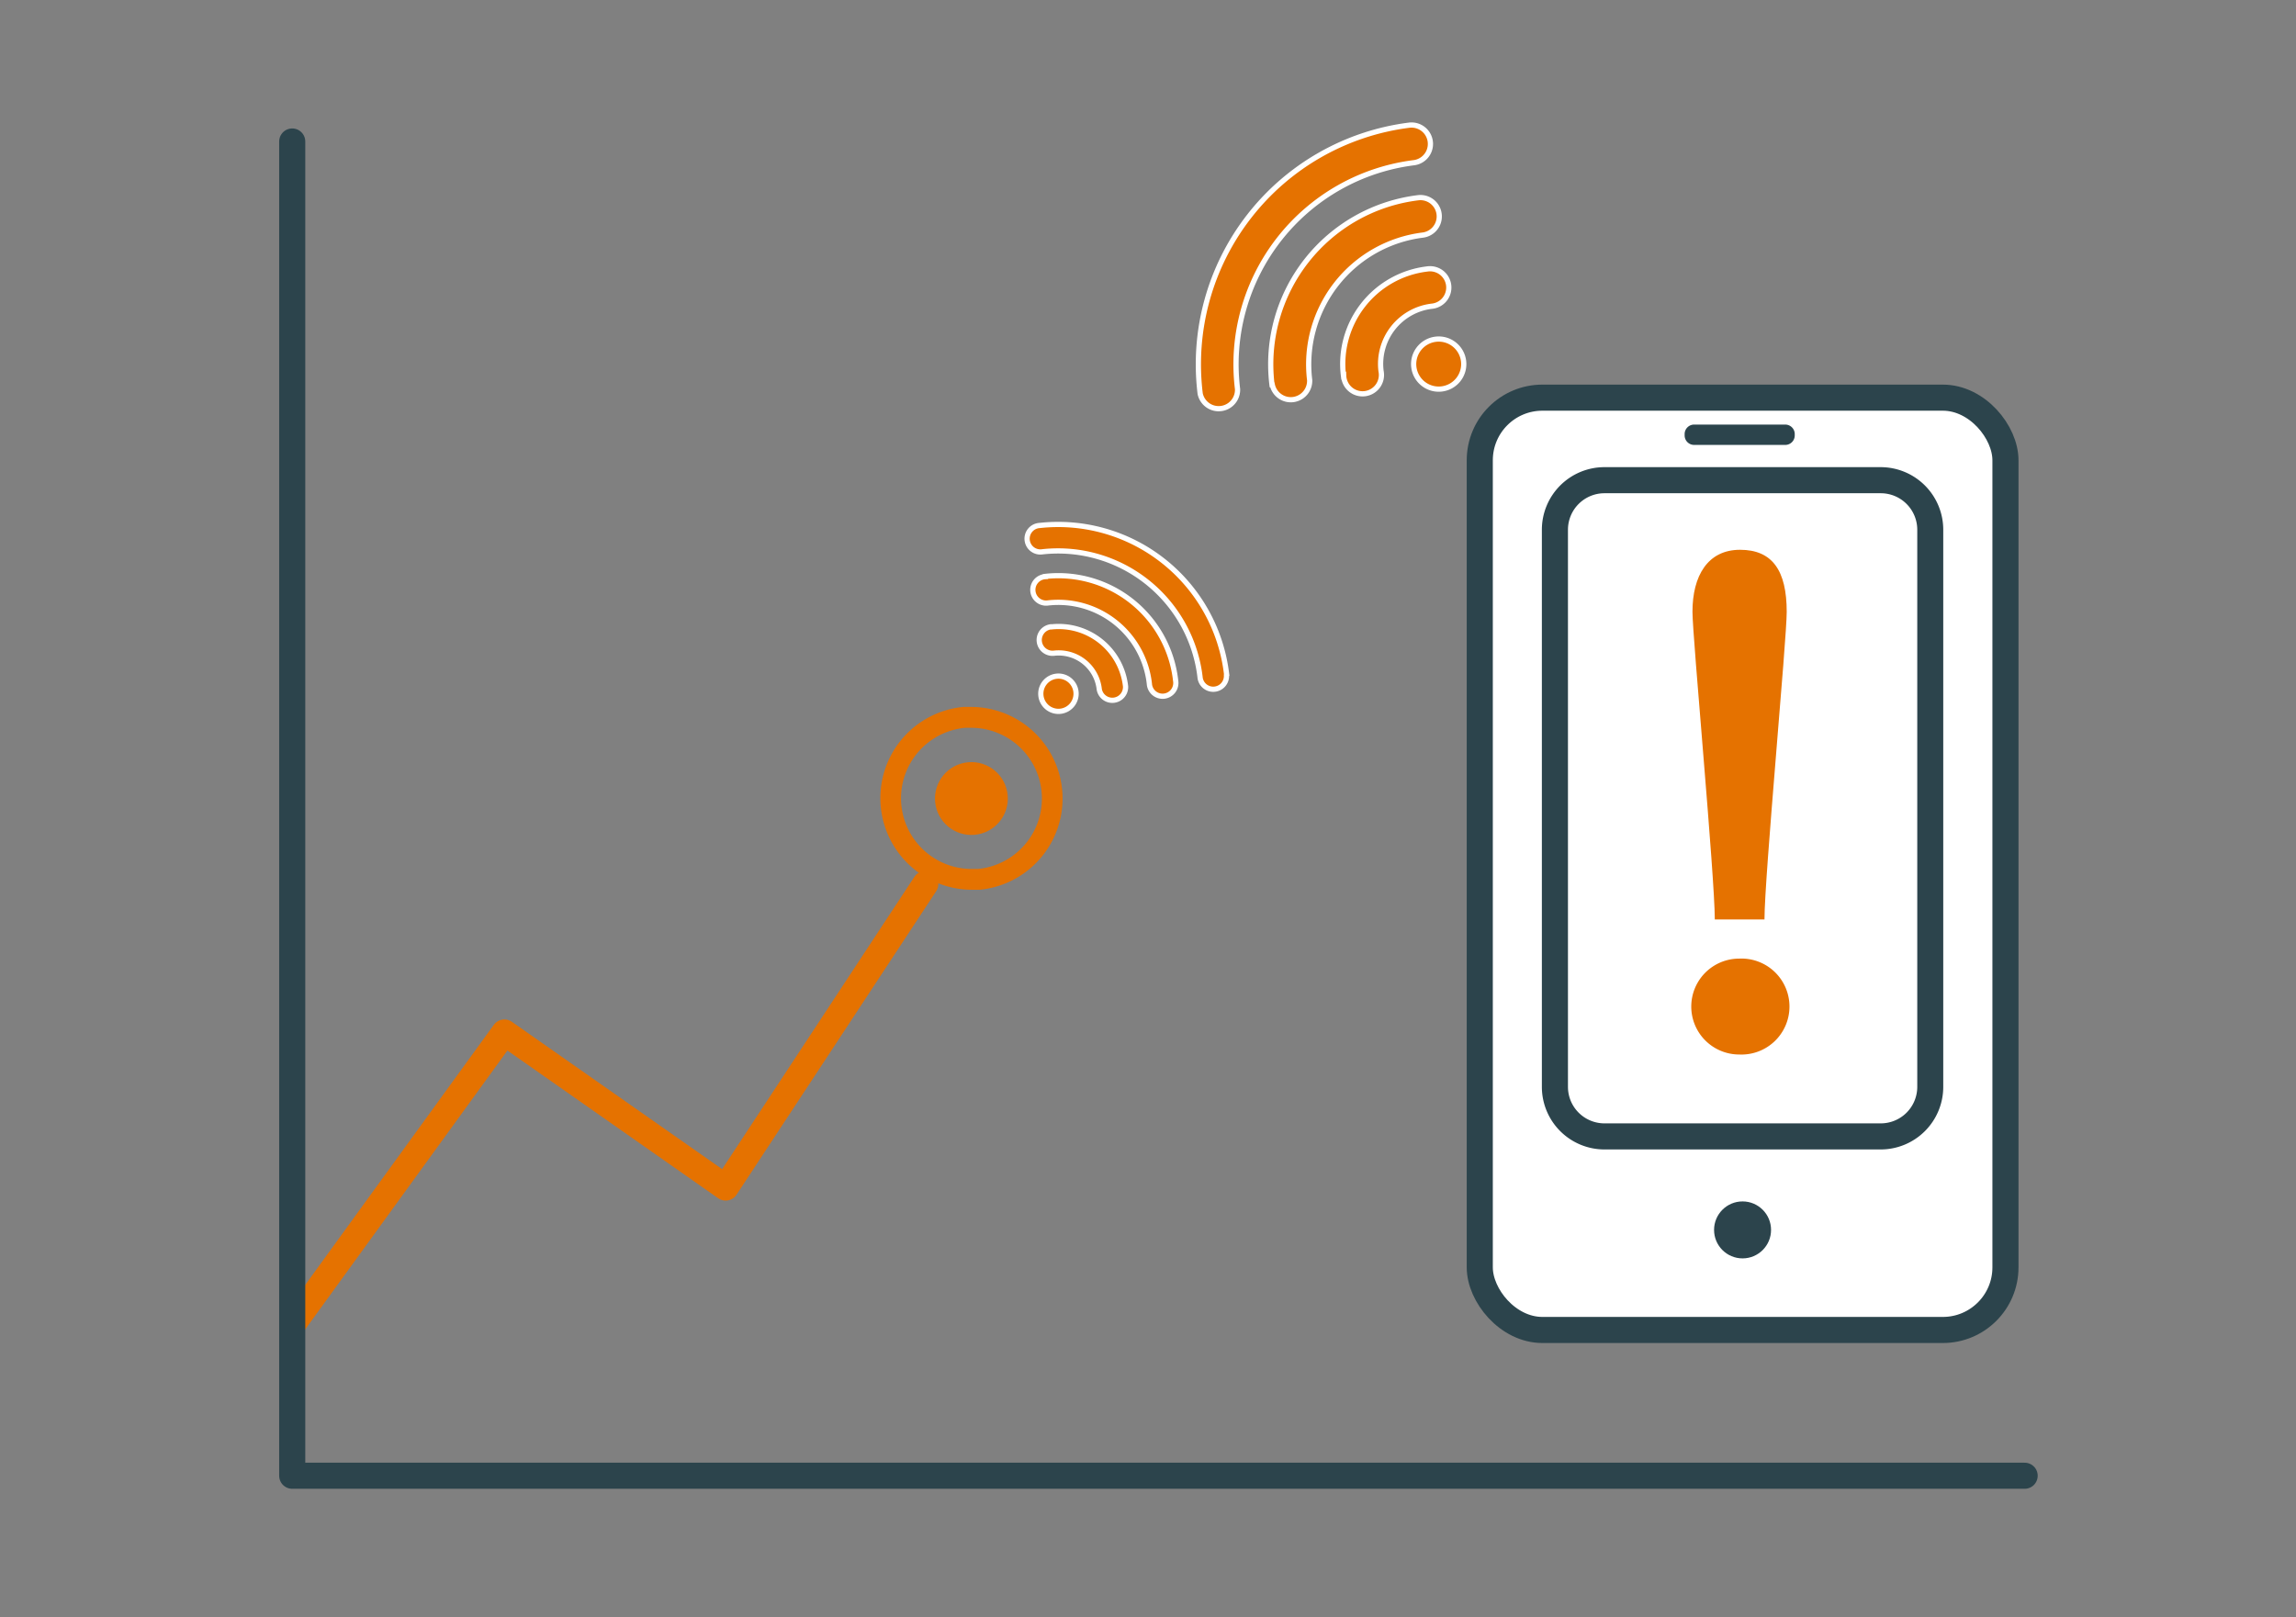
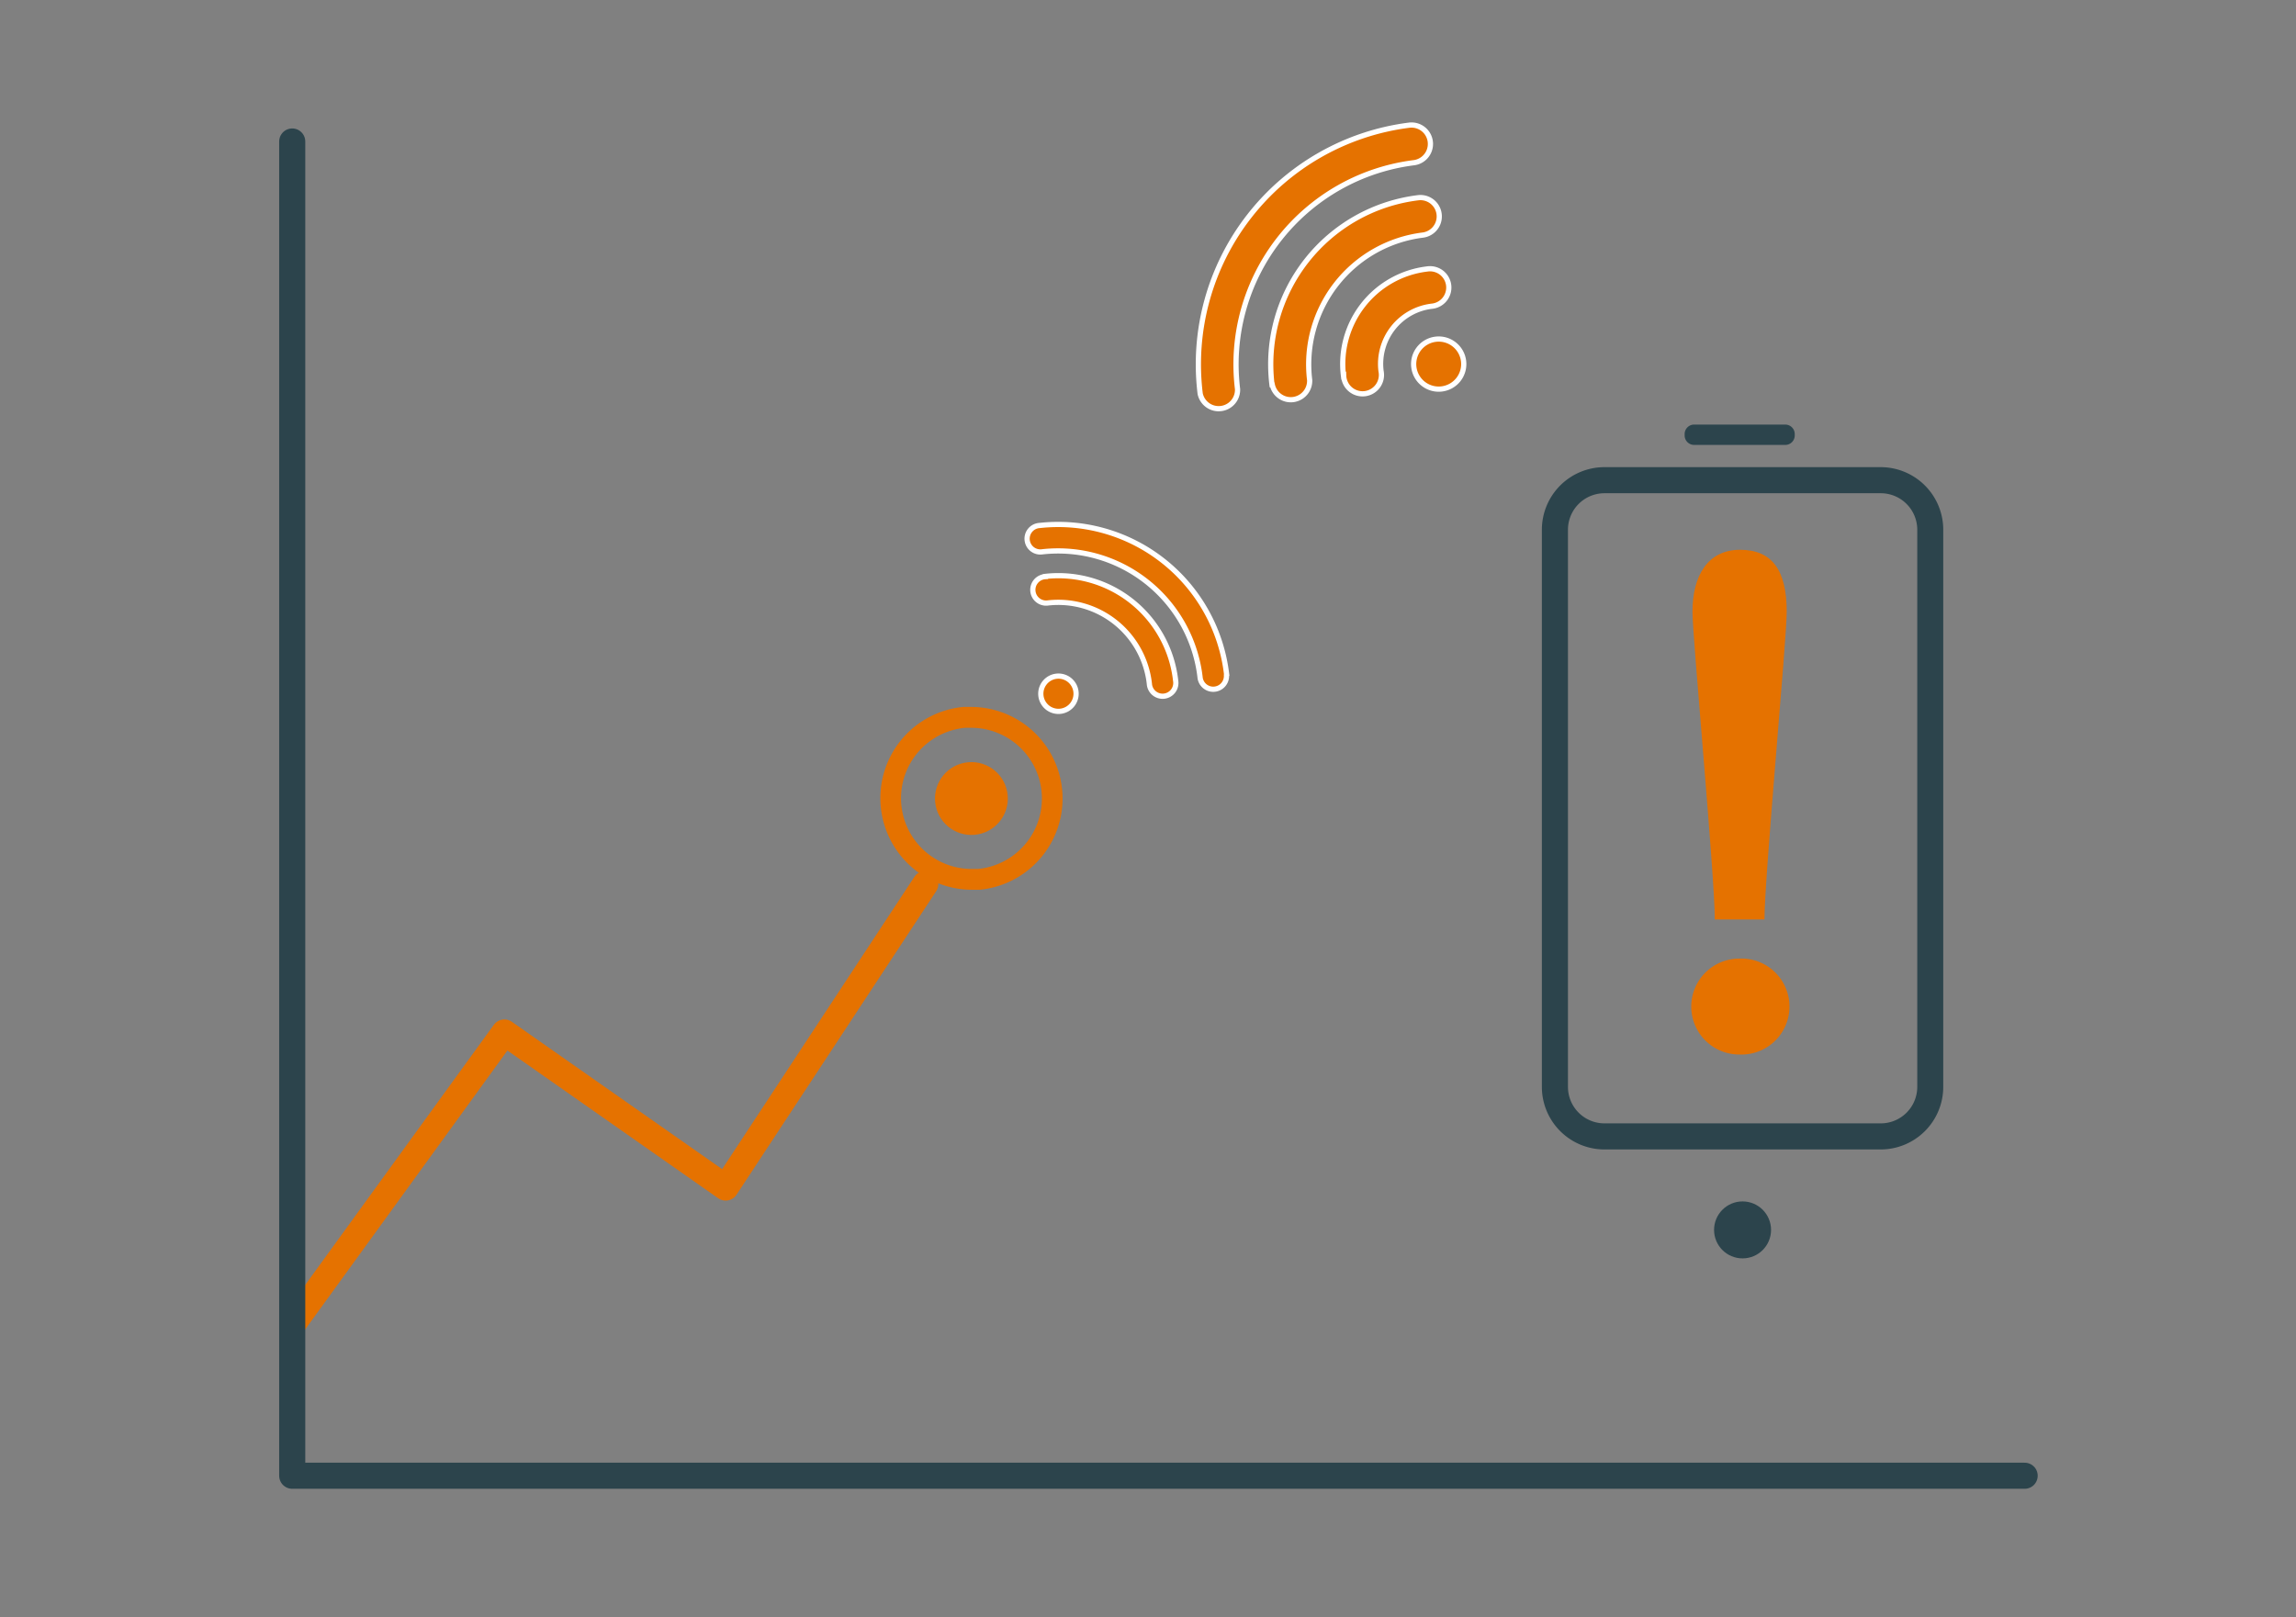
<svg xmlns="http://www.w3.org/2000/svg" id="Layer_1" data-name="Layer 1" viewBox="0 0 220 155">
  <rect x="0" y="0" width="220" height="155" fill="#808080" stroke="none" />
  <defs>
    <style>.cls-1{fill:#fff;}.cls-1,.cls-4{stroke:#2c444c;}.cls-1,.cls-6{stroke-miterlimit:10;}.cls-1,.cls-3,.cls-4{stroke-width:2.5px;}.cls-2{fill:#2c444c;}.cls-3,.cls-4{fill:none;stroke-linecap:round;stroke-linejoin:round;}.cls-3{stroke:#e57200;}.cls-5,.cls-6{fill:#e57200;}.cls-6{stroke:#fff;stroke-width:0.5px;}</style>
  </defs>
  <title>CD_Icons_Website_3</title>
-   <rect class="cls-1" x="141.79" y="38.11" width="50.37" height="89.35" rx="6" ry="6" />
  <circle class="cls-2" cx="166.97" cy="117.87" r="2.73" />
  <path class="cls-2" d="M180.21,47.27a3.5,3.5,0,0,1,3.5,3.5v53.39a3.5,3.5,0,0,1-3.5,3.5H153.74a3.5,3.5,0,0,1-3.5-3.5V50.77a3.5,3.5,0,0,1,3.5-3.5h26.46m0-2.5H153.74a6,6,0,0,0-6,6v53.39a6,6,0,0,0,6,6h26.46a6,6,0,0,0,6-6V50.77a6,6,0,0,0-6-6Z" />
  <path class="cls-2" d="M171.06,40.69h-8.73a.91.91,0,0,0-.91.91v.13a.91.91,0,0,0,.91.91h8.73a.91.91,0,0,0,.91-.91V41.6a.91.91,0,0,0-.91-.91Z" />
  <polyline class="cls-3" points="28 126.99 48.33 98.95 69.53 113.81 88.66 84.72" />
  <polyline class="cls-4" points="28 13.56 28 141.43 194 141.43" />
  <path class="cls-5" d="M93.09,69.75a6.78,6.78,0,0,1,.6,13.53l-.61,0a6.78,6.78,0,0,1-.6-13.53l.61,0m0-2h0c-.26,0-.53,0-.79,0a8.78,8.78,0,0,0,.78,17.52c.26,0,.53,0,.79,0a8.78,8.78,0,0,0-.78-17.52Z" />
  <circle class="cls-5" cx="93.08" cy="76.53" r="3.49" transform="translate(-6.46 8.61) rotate(-5.12)" />
  <path class="cls-6" d="M100.17,55.26a1.27,1.27,0,1,0,.28,2.52,8.78,8.78,0,0,1,9.68,7.74,1.27,1.27,0,1,0,2.52-.28,11.31,11.31,0,0,0-12.48-10Zm0,0" />
-   <path class="cls-6" d="M100.7,60.07A1.27,1.27,0,1,0,101,62.6a3.91,3.91,0,0,1,4.33,3.46,1.27,1.27,0,0,0,2.52-.28,6.45,6.45,0,0,0-7.12-5.7Zm0,0" />
  <path class="cls-6" d="M102.74,67.54a1.69,1.69,0,1,1-.26-2.37,1.69,1.69,0,0,1,.26,2.37Zm0,0" />
  <path class="cls-6" d="M117.54,64.69A16.25,16.25,0,0,0,99.62,50.36a1.27,1.27,0,1,0,.28,2.52A13.7,13.7,0,0,1,115,65a1.27,1.27,0,0,0,2.52-.28Zm0,0" />
  <path class="cls-6" d="M121.91,36.87a1.81,1.81,0,0,0,3.58-.44,12.48,12.48,0,0,1,10.84-13.9,1.8,1.8,0,0,0-.45-3.58,16.08,16.08,0,0,0-14,17.92Zm0,0" />
  <path class="cls-6" d="M128.75,36a1.81,1.81,0,1,0,3.58-.44,5.57,5.57,0,0,1,4.84-6.21,1.8,1.8,0,1,0-.44-3.57,9.17,9.17,0,0,0-8,10.23Zm0,0" />
  <path class="cls-6" d="M139.33,33a2.4,2.4,0,1,1-3.37.42,2.4,2.4,0,0,1,3.37-.42Zm0,0" />
  <path class="cls-6" d="M135,12A23.1,23.1,0,0,0,115,37.73a1.81,1.81,0,0,0,3.58-.44,19.48,19.48,0,0,1,16.92-21.7A1.8,1.8,0,0,0,135,12Zm0,0" />
  <path class="cls-5" d="M169.07,88.12h-4.76c0-4.13-2.14-27.08-2.14-29.49,0-3.44,1.46-5.94,4.56-5.94s4.47,2,4.47,5.94C171.21,61.21,169.07,84.07,169.07,88.12Z" />
  <path class="cls-5" d="M166.65,101.06a4.59,4.59,0,1,1,0-9.19,4.6,4.6,0,1,1,0,9.19Z" />
</svg>